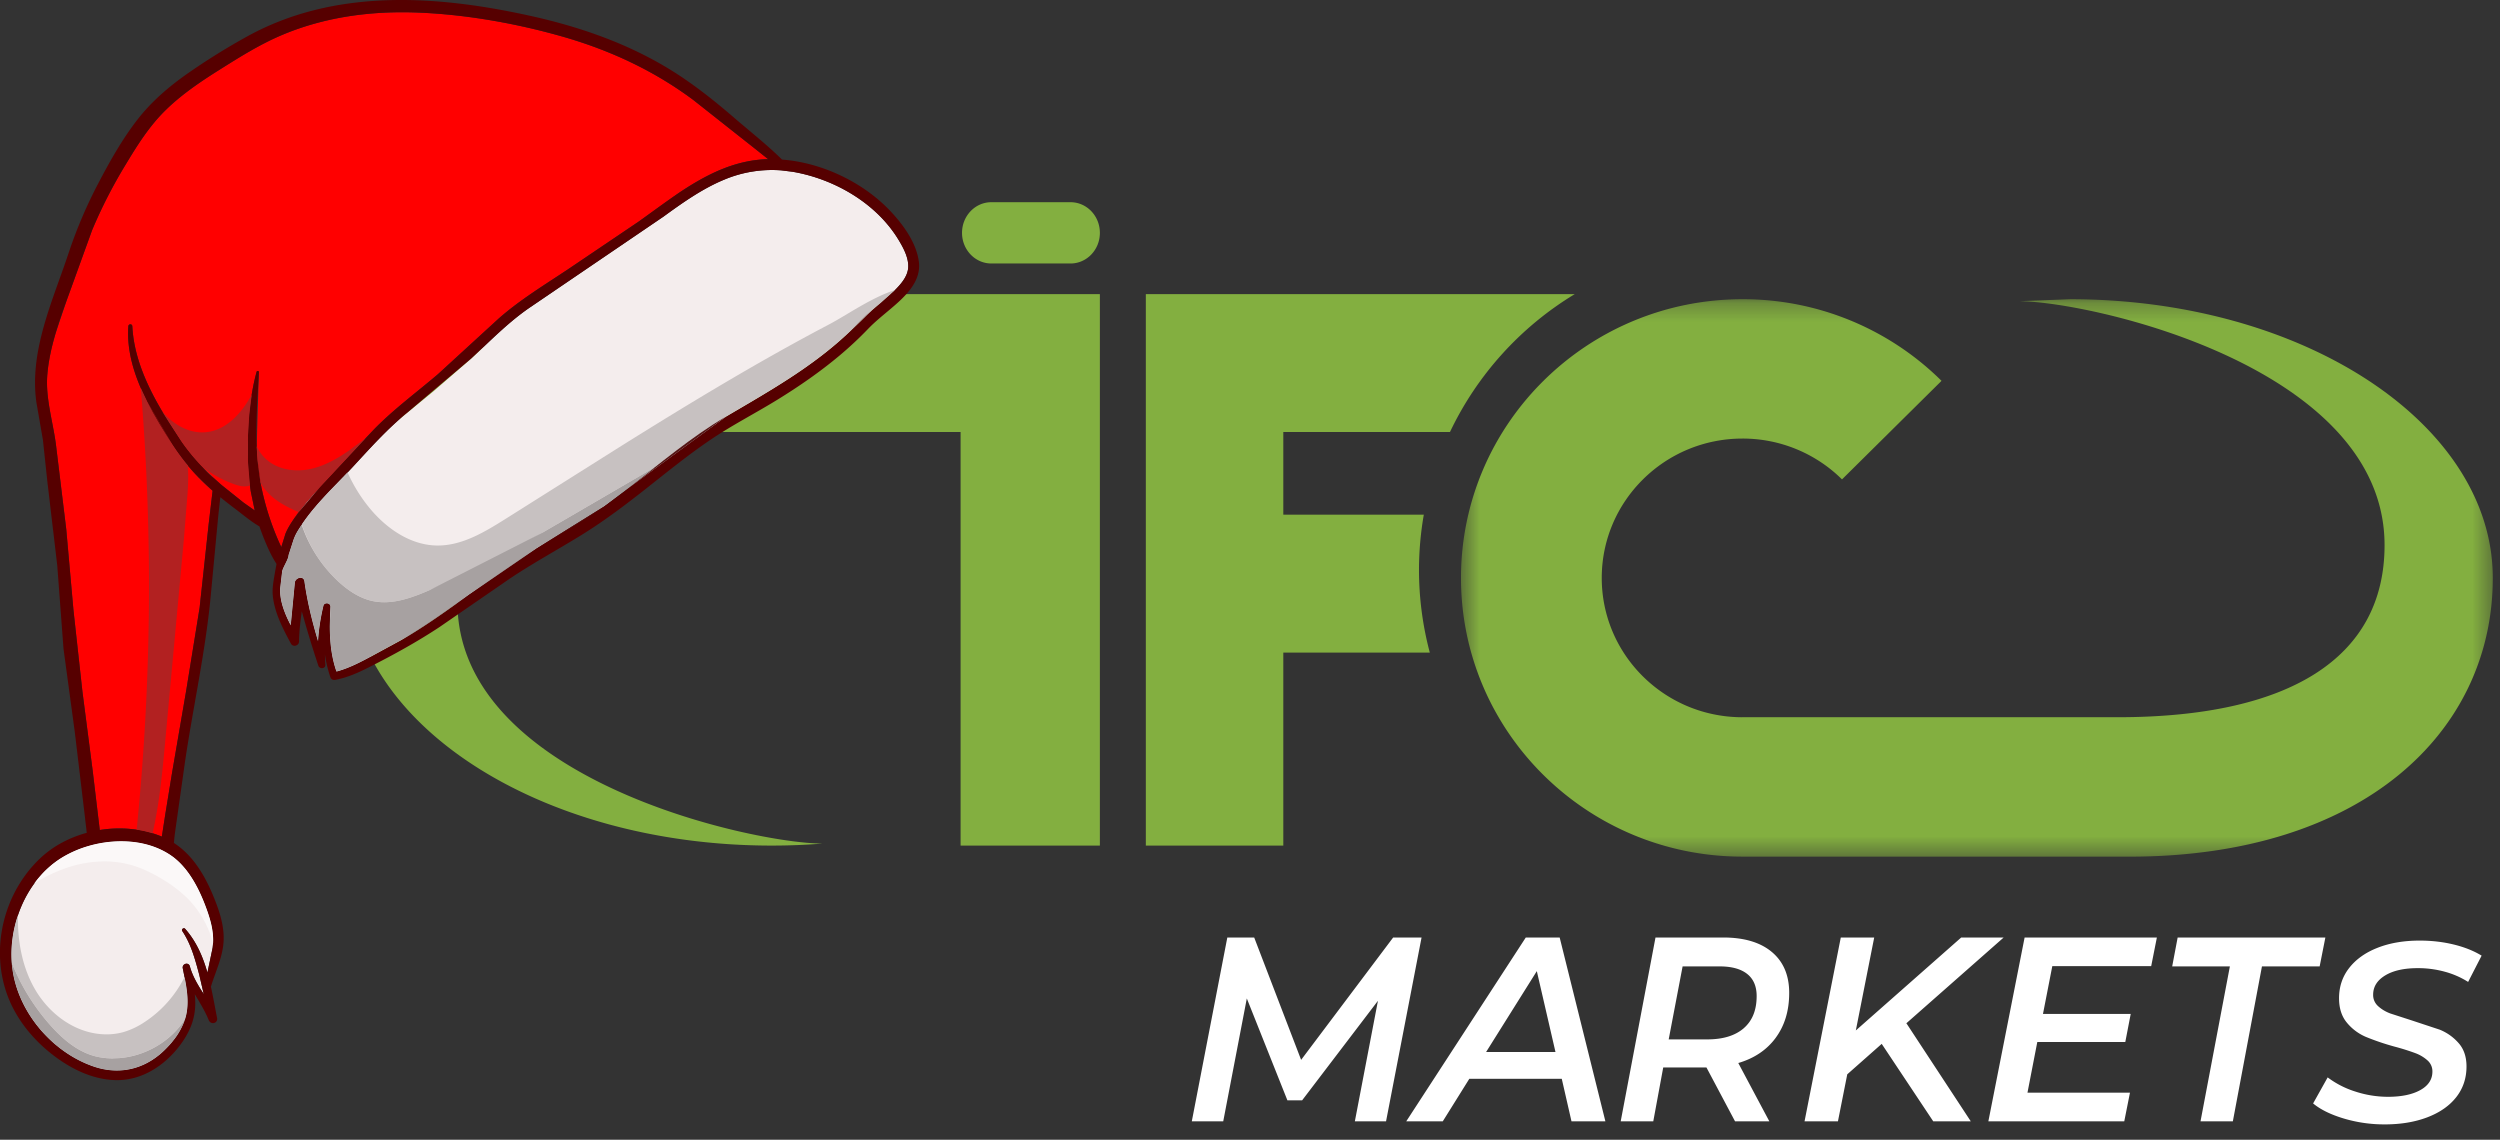
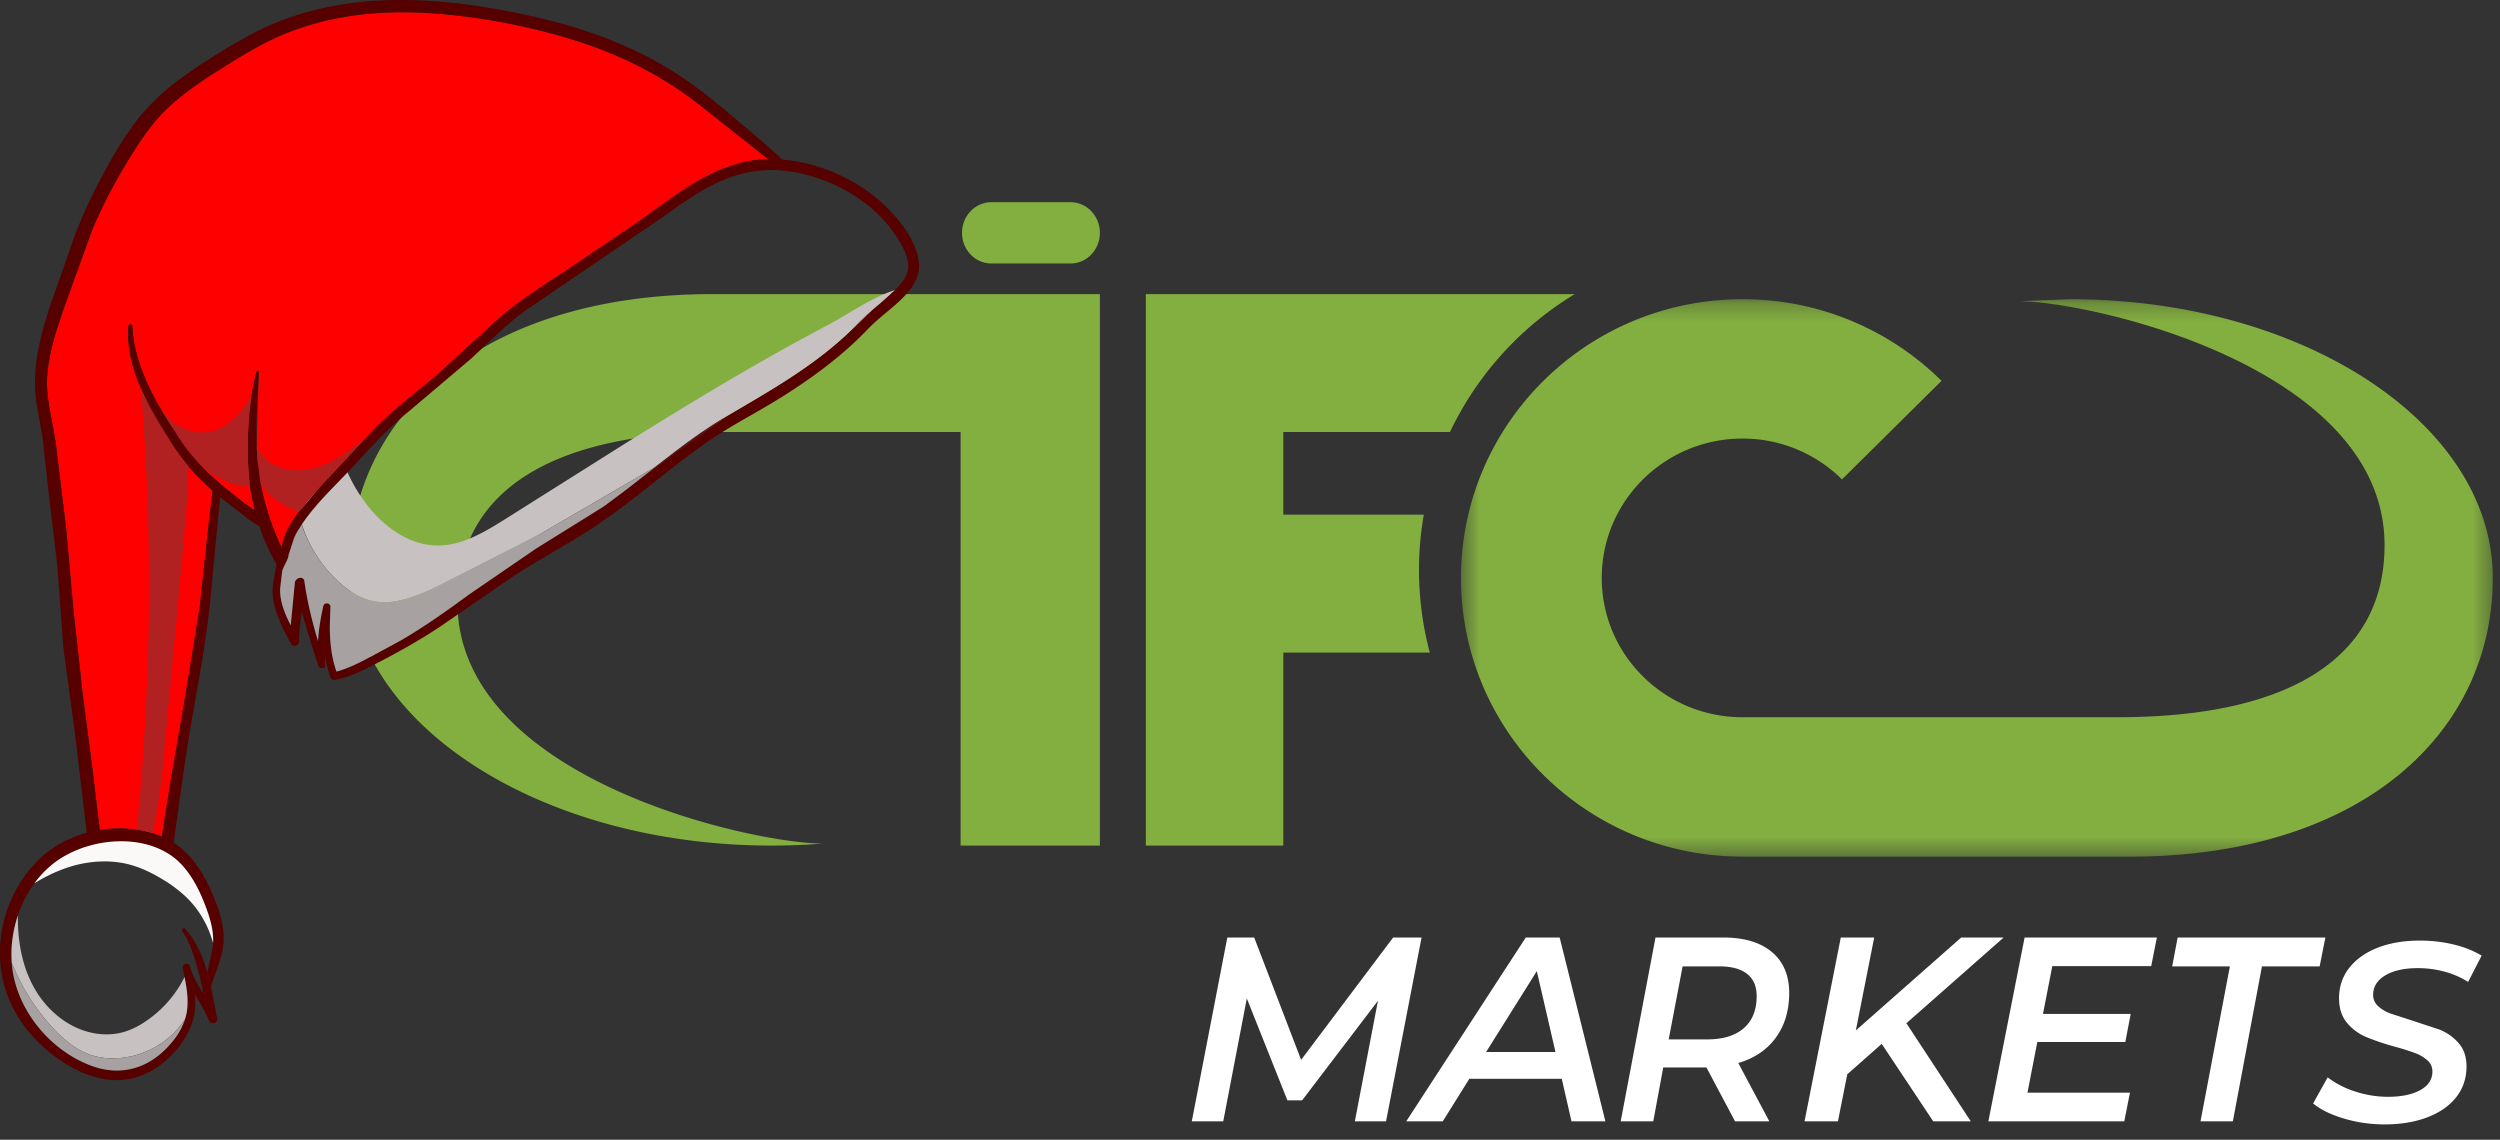
<svg xmlns="http://www.w3.org/2000/svg" xmlns:xlink="http://www.w3.org/1999/xlink" width="136" height="62">
  <rect width="100%" height="100%" fill="#333333" stroke="none" />
  <defs>
    <path id="a" d="M.478.277h56.13v30.325H.478z" />
  </defs>
  <g fill="none" fill-rule="evenodd">
    <g transform="translate(79 16)">
      <mask id="b" fill="#fff">
        <use xlink:href="#a" />
      </mask>
      <path d="m33.604.277-2.766.109C34.653.393 50.72 3.93 50.72 13.655c0 6.146-5.189 9.362-14.515 9.362H15.738v.001c-4.204-.028-7.603-3.41-7.603-7.578 0-4.187 3.428-7.582 7.656-7.582a7.67 7.67 0 0 1 5.414 2.221l5.414-5.361A15.34 15.34 0 0 0 15.791.277C7.335.277.478 7.066.478 15.44c0 8.356 6.828 15.132 15.26 15.161v.002h21.095c12.705 0 19.775-6.788 19.775-15.163S46.309.277 33.604.277" fill="#83af40" mask="url(#b)" />
    </g>
    <path d="M19 31c0 8.285 10.29 15 22.984 15 .936 0 1.857-.038 2.764-.109-3.812-.007-19.863-3.506-19.863-13.127 0-6.081 5.184-9.262 14.501-9.262h12.87V46h7.577V16H38.757C26.064 16 19 22.715 19 31m39.237-20h-4.308c-.881 0-1.595.746-1.595 1.667s.715 1.667 1.595 1.667h4.308c.882 0 1.596-.746 1.596-1.667S59.119 11 58.237 11M78.88 23.499A17.6 17.6 0 0 1 85.667 16H62.333v30h7.479V35.5h7.969a17.545 17.545 0 0 1-.588-4.501 17.56 17.56 0 0 1 .262-3h-7.643v-4.5h9.068z" fill="#83af40" />
    <path d="m77.333 51-1.932 10h-1.697l1.256-6.557-4.125 5.416h-.8l-2.208-5.544L66.544 61h-1.71l1.932-10h1.462l2.553 6.657L75.788 51zm7.285 6.229-1.015-4.4-2.759 4.4h3.773zm.343 1.458h-5.03L78.487 61H76.5l6.503-10h1.843l2.487 10h-1.844l-.529-2.313zm9.898-2.751c.468-.405.703-.987.703-1.75 0-.533-.174-.935-.52-1.207s-.845-.407-1.494-.407h-2.014l-.757 3.971h2.095c.857 0 1.519-.202 1.988-.607m1.744.514c-.487.663-1.167 1.122-2.041 1.378L96.252 61h-1.866l-1.555-2.929h-2.352L89.938 61h-1.772l1.893-10h3.677c1.145 0 2.03.264 2.657.792s.939 1.27.939 2.222c0 .962-.243 1.774-.73 2.436m7.101-.792L107.211 61h-2.043l-2.803-4.214-1.874 1.657L99.984 61h-1.817l1.972-10h1.818l-1 5.057L106.69 51H109l-5.269 4.644zm7.942-3.101-.507 2.6h4.773l-.295 1.528h-4.787l-.535 2.757h5.576L115.56 61h-7.393l1.972-10h7.195l-.309 1.557zm9.66.015h-3.138l.297-1.572h8.036l-.311 1.572h-3.139L121.467 61h-1.759zm6.197 8.275c-.71-.213-1.266-.486-1.669-.82l.792-1.417a4.97 4.97 0 0 0 1.504.77 5.707 5.707 0 0 0 1.777.286c.739 0 1.326-.124 1.763-.368s.654-.581.654-1.006a.787.787 0 0 0-.266-.605 2.08 2.08 0 0 0-.662-.396 12.34 12.34 0 0 0-1.101-.347 13.56 13.56 0 0 1-1.583-.534 2.72 2.72 0 0 1-1.036-.771c-.287-.343-.431-.787-.431-1.333 0-.63.184-1.18.554-1.652s.885-.838 1.547-1.097 1.425-.389 2.288-.389c.652 0 1.271.072 1.856.215s1.088.345 1.511.604l-.734 1.43a4.603 4.603 0 0 0-1.267-.555 5.51 5.51 0 0 0-1.468-.195c-.748 0-1.341.132-1.777.397s-.655.613-.655 1.048a.81.81 0 0 0 .273.625c.182.166.403.299.662.396l1.137.368 1.554.514c.404.166.746.411 1.029.735s.424.746.424 1.264c0 .639-.185 1.194-.554 1.666s-.892.839-1.568 1.098-1.451.389-2.324.389a7.69 7.69 0 0 1-2.231-.32" fill="#fff" />
-     <path d="m.64 52.375.048.432c.348 2.322 2.182 4.45 4.401 5.21 1.402.48 2.769.161 3.838-.864.491-.47.937-1.062 1.142-1.72l.048-.173c.168-.696.058-1.413-.079-2.11l-.095-.476c-.049-.25.317-.357.385-.106.15.552.449 1.035.757 1.515l-.247-1.059c-.218-.818-.445-1.669-.924-2.378-.062-.092.082-.204.156-.12.611.688.965 1.515 1.213 2.384l.285-1.354.023-.252c.031-.601-.114-1.177-.316-1.748-.383-1.088-.974-2.32-1.948-3.002l-.046-.032a4.18 4.18 0 0 0-.561-.316c-.974-.451-2.131-.535-3.226-.341-.237.041-.47.096-.699.163a6.03 6.03 0 0 0-1.375.594 5.273 5.273 0 0 0-1.551 1.432A6.41 6.41 0 0 0 .972 49.8a6.61 6.61 0 0 0-.334 2.576m15.178-18.359.224-2.323a.267.267 0 0 1 .054-.133h.001a.335.335 0 0 1 .056-.057c.143-.112.377-.107.409.12.155 1.115.422 2.189.741 3.256.039-.647.141-1.291.292-1.92.05-.21.395-.17.382.052-.068 1.188-.067 2.391.328 3.522.603-.161 1.167-.439 1.716-.732l1.811-.984c1.285-.741 2.5-1.615 3.699-2.486l3.651-2.501 3.678-2.291 2.784-2.135 3.845-2.738c2.36-1.388 4.729-2.712 6.726-4.617l1.243-1.196 1.23-1.074.021-.021c.134-.136.273-.287.392-.45.168-.231.295-.49.308-.772.024-.511-.251-1.029-.504-1.453-1.197-2.006-3.474-3.331-5.741-3.732l-.038-.007-.621-.077h-.001a6.7 6.7 0 0 0-3.105.505c-1.196.495-2.266 1.257-3.307 2.013l-7.28 4.95c-1.171.805-2.148 1.817-3.187 2.778l-2.04 1.772-1.421 1.158c-1.097.887-2.025 1.934-2.981 2.966l-.273.29c-.865.91-1.784 1.784-2.488 2.829-.192.285-.365.56-.467.871l-.259.802.001-.001c.01.202-.323.688-.349.894l-.108.931c-.025.678.25 1.363.576 1.992" fill="#f4eded" />
    <path d="m3.069 24.394.535 4.392.393 4.405.488 4.432.557 4.295.386 3.235a6.617 6.617 0 0 1 2.006-.017 5.86 5.86 0 0 1 .864.194 5.3 5.3 0 0 1 .506.182l.012-.077.182-1.173.362-2.221.767-4.461.732-4.521.493-4.555.214-1.809-.006-.005a12.262 12.262 0 0 1-1.347-1.369 10.99 10.99 0 0 1-.853-1.163c-.6-.942-1.235-1.965-1.699-3.042s-.76-2.209-.678-3.369c.009-.138.209-.14.216 0 .085 1.651.783 3.213 1.634 4.647l.996 1.556c.351.519.752 1.001 1.185 1.452l.645.631.334.299.072.062 1.181.945.611.432-.212-1.019-.05-.346a16.49 16.49 0 0 1-.108-2.693 17.7 17.7 0 0 1 .205-2.243c.068-.418.155-.833.267-1.245.018-.067.127-.056.124.017l-.119 4.035a13.83 13.83 0 0 0 .21 1.993l.064.319a14.65 14.65 0 0 0 1.064 3.172l.226-.725c.125-.311.313-.596.503-.872l.213-.298c.348-.469.735-.91 1.133-1.338l2.509-2.693.446-.463c1.076-1.105 2.325-2.02 3.496-3.02l3.292-3.016c1.131-.996 2.431-1.794 3.685-2.623l3.924-2.649 2.215-1.579c1.45-.971 2.996-1.77 4.79-1.825l.052-.001-.779-.619-3.282-2.593c-2.151-1.605-4.558-2.723-7.135-3.459-2.53-.72-5.19-1.192-7.82-1.303-2.552-.107-5.129.235-7.489 1.245-1.196.512-2.294 1.207-3.393 1.898-1.006.633-1.993 1.304-2.848 2.134-.908.88-1.574 1.941-2.222 3.02a26.79 26.79 0 0 0-1.806 3.535l-1.396 3.856-.593 1.767c-.216.732-.385 1.476-.448 2.232-.114 1.35.35 2.689.493 4.022" fill="red" />
    <path d="M.687 52.807c.348 2.322 2.182 4.45 4.401 5.21 1.402.48 2.769.161 3.838-.864.533-.511 1.014-1.166 1.191-1.893.207-.855-.007-1.743-.174-2.586-.049-.25.317-.357.385-.106.15.552.449 1.035.757 1.515l-.247-1.059c-.218-.818-.445-1.669-.924-2.378-.062-.092.082-.204.156-.12.611.688.965 1.515 1.213 2.384l.285-1.354c.093-.693-.063-1.35-.292-2.001-.383-1.088-.974-2.32-1.948-3.002l-.046-.032a4.179 4.179 0 0 0-.561-.316c-.974-.451-2.131-.535-3.226-.341-.237.041-.47.096-.699.163a6.03 6.03 0 0 0-1.375.594C1.378 47.837.343 50.511.687 52.808m9.44-15.228.732-4.521.493-4.555.214-1.809-.006-.005a11.71 11.71 0 0 1-2.2-2.532c-1.2-1.884-2.54-4.092-2.378-6.411.009-.138.209-.14.216 0 .116 2.269 1.392 4.37 2.631 6.203.519.768 1.149 1.456 1.831 2.083l.334.299.072.062 1.181.945.611.432-.212-1.019c-.161-1.004-.192-2.025-.158-3.039.04-1.181.162-2.347.472-3.488.018-.067.127-.056.124.017-.111 2.114-.295 4.255.155 6.347a14.65 14.65 0 0 0 1.064 3.172l.226-.725c.125-.311.313-.596.503-.872.4-.582.865-1.119 1.346-1.636l2.955-3.156c1.076-1.105 2.325-2.02 3.496-3.02l3.292-3.016c1.131-.996 2.431-1.794 3.685-2.623l3.924-2.649c2.119-1.511 4.274-3.32 7.006-3.404l.052-.001-.779-.619-3.282-2.593c-2.151-1.605-4.558-2.723-7.135-3.459C28.06 1.268 25.4.796 22.77.685 20.218.578 17.641.92 15.281 1.93c-1.196.512-2.294 1.207-3.393 1.898-1.006.633-1.993 1.304-2.848 2.134-.908.88-1.574 1.941-2.222 3.02a26.79 26.79 0 0 0-1.806 3.535l-1.396 3.856c-.463 1.289-.927 2.625-1.041 3.999-.114 1.35.35 2.689.493 4.022l.535 4.392.393 4.405.488 4.432.557 4.295.386 3.235c1.148-.184 2.342-.074 3.377.359l.012-.077.182-1.173.362-2.221.767-4.461m5.689-3.562.224-2.323a.267.267 0 0 1 .054-.133h.001a.335.335 0 0 1 .056-.057c.143-.112.377-.107.409.12.155 1.115.422 2.189.741 3.256.039-.647.141-1.291.292-1.92.05-.21.395-.17.382.052-.068 1.188-.067 2.391.328 3.522.603-.161 1.167-.439 1.716-.732l1.811-.984c1.285-.741 2.5-1.615 3.699-2.486l3.651-2.501 3.678-2.291c2.233-1.592 4.257-3.478 6.629-4.873 2.36-1.388 4.729-2.712 6.726-4.617l1.243-1.196 1.252-1.095c.323-.328.677-.74.7-1.223.024-.511-.251-1.029-.504-1.453-1.197-2.006-3.474-3.331-5.741-3.732l-.038-.007-.621-.077h-.001a6.7 6.7 0 0 0-3.105.505c-1.196.495-2.266 1.257-3.307 2.013l-7.28 4.95c-1.171.805-2.148 1.817-3.187 2.778l-3.461 2.93c-1.097.887-2.025 1.934-2.981 2.966-.941 1.017-1.983 1.964-2.761 3.119-.186.275-.363.554-.467.871l-.259.802.001-.001c.01.202-.323.688-.349.894l-.108.931c-.025.678.25 1.363.576 1.992M2.237 46.645c.685-.634 1.552-1.087 2.482-1.34l-.118-1.019-.533-4.468-.613-4.523-.341-4.54-.534-4.523-.245-2.296-.354-2.043c-.401-2.815.901-5.557 1.766-8.171a25.329 25.329 0 0 1 1.601-3.75c.62-1.186 1.296-2.39 2.117-3.45.754-.974 1.683-1.778 2.686-2.485a36.308 36.308 0 0 1 3.232-2.02C18.192-.664 23.799-.27 28.988.893c2.644.593 5.254 1.513 7.562 2.952 1.206.752 2.325 1.644 3.4 2.571.86.742 1.778 1.462 2.593 2.265h.001c2.17.164 4.397 1.229 5.872 2.78.709.747 1.449 1.754 1.573 2.804.128 1.08-.784 1.897-1.53 2.53-.419.356-.849.695-1.231 1.092a19.83 19.83 0 0 1-1.549 1.448c-1.062.892-2.206 1.681-3.386 2.408-1.208.744-2.475 1.39-3.652 2.187-1.185.803-2.298 1.706-3.421 2.593-1.139.9-2.294 1.778-3.528 2.545-1.317.818-2.685 1.553-3.973 2.419l-3.812 2.626c-1.224.809-2.5 1.51-3.809 2.173-.596.303-1.207.58-1.869.699-.117.02-.218-.031-.257-.147a7.02 7.02 0 0 1-.296-1.232c.002.185.01.37.024.556.017.227-.316.25-.381.052a58.514 58.514 0 0 1-.901-2.962c-.073.546-.146 1.092-.149 1.645-.001.229-.326.329-.44.119-.439-.813-.923-1.734-.993-2.672-.029-.388.052-.781.115-1.162.027-.165.064-.334.091-.505-.262-.404-.465-.848-.652-1.303-.1-.243-.192-.489-.276-.737-.463-.267-.895-.637-1.319-.956a25.846 25.846 0 0 1-.809-.632l-.11.991-.43 4.562c-.297 2.986-.952 5.92-1.388 8.886l-.352 2.492-.19 1.35c-.023.173-.037.349-.056.526 1.026.665 1.67 1.743 2.141 2.881.305.736.582 1.544.567 2.35-.015.894-.417 1.7-.679 2.538a.22.22 0 0 1-.018.041c.127.57.226 1.147.337 1.706.06.301-.339.399-.452.124-.202-.497-.487-.951-.758-1.411.028.295.035.592.002.888-.08.733-.413 1.381-.86 1.957-.828 1.069-2.054 1.857-3.44 1.829-1.307-.026-2.534-.66-3.536-1.459C1.73 56.475.87 55.4.407 54.154c-.959-2.588-.189-5.639 1.829-7.509" fill="#560000" />
-     <path d="m34.163 26.566 5.325-3.9c2.36-1.388 4.729-2.712 6.726-4.617l1.243-1.196.422-.351-.422.351c-.442.372-.826.798-1.243 1.196-1.997 1.905-4.366 3.229-6.726 4.617-1.361.8-2.608 1.763-3.845 2.738l-1.48 1.162" fill="#cfcece" />
    <path d="M20.901 32.762c.84 0 1.681-.32 2.465-.658 2.122-.916 4.166-2.003 6.175-3.145l6.102-3.555 3.845-2.738c2.36-1.388 4.729-2.712 6.726-4.617l1.243-1.196.422-.351.029-.024.02-.017.019-.016.74-.666c-1.278.405-2.626 1.365-3.571 1.861-3.87 2.034-7.612 4.301-11.317 6.618l-6.32 3.984c-1.125.707-2.335 1.434-3.661 1.434h-.042c-1.449-.017-2.759-.927-3.679-2.047a8.471 8.471 0 0 1-1.189-1.932l-.963.999c-.549.577-1.08 1.169-1.525 1.83a7.29 7.29 0 0 0 1.998 3.119c.537.491 1.166.911 1.878 1.056.201.041.402.059.604.059" fill="#c7c1c1" />
    <path d="m17.946 26.698.963-.999-.963.999m16.217-.132 5.325-3.9c2.36-1.388 4.729-2.712 6.726-4.617l1.243-1.196c-.442.372-.826.798-1.243 1.196-1.997 1.905-4.366 3.229-6.726 4.617-1.904 1.119-3.583 2.554-5.325 3.9" fill="#541414" />
    <path d="M15.955 29.399a2.6 2.6 0 0 1 .224-.489c-.09.155-.168.317-.224.489m.204-.476v-.001.001" fill="#cfcece" />
    <path d="M18.304 36.533c.603-.161 1.167-.439 1.716-.732l1.811-.984c1.285-.741 2.5-1.615 3.699-2.486l3.651-2.501 3.678-2.291 1.288-.96-1.288.96c-1.179.841-2.44 1.541-3.678 2.291-1.265.766-2.455 1.633-3.651 2.501l-3.699 2.486-1.811.984c-.549.293-1.114.571-1.716.732-.28-.8-.362-1.635-.362-2.476 0 .841.082 1.677.362 2.476m-2.116-7.64.223-.351-.223.351m17.921-2.279.036-.027-.036.027" fill="#541414" />
    <path d="M18.304 36.533c.603-.161 1.167-.439 1.716-.732l1.811-.984c1.285-.741 2.5-1.615 3.699-2.486l3.651-2.501 3.678-2.291 1.288-.96 1.496-1.175-6.102 3.555-6.175 3.145c-.784.339-1.625.658-2.465.658-.202 0-.403-.018-.604-.059-.712-.145-1.342-.565-1.878-1.056a7.443 7.443 0 0 1-2.008-3.105l-.223.351a2.591 2.591 0 0 0-.233.505l-.259.802.001-.001c-.001.217-.324.691-.349.894l-.108.931-.002.087c0 .65.265 1.303.578 1.905l.224-2.323a.267.267 0 0 1 .054-.133h.001a.335.335 0 0 1 .056-.057.33.33 0 0 1 .199-.072c.1 0 .19.057.21.192.155 1.115.422 2.189.741 3.256.039-.647.141-1.291.292-1.92.022-.094.104-.138.186-.138.098 0 .197.063.197.178l-.034 1.057c0 .841.082 1.677.362 2.476" fill="#a7a1a1" />
    <path d="M16.053 28.132c.391-.564.843-1.086 1.31-1.589l-1.119 1.323-.191.265" fill="#ceb5b5" />
    <path d="M16.244 27.866c.344-.463.726-.9 1.119-1.323l.014-.015.044-.047.043-.047.045-.048.049-.052 2.328-2.498-.807.608c-.694.488-1.446.929-2.28 1.087a3.244 3.244 0 0 1-.6.056c-.655 0-1.31-.203-1.774-.656a2.186 2.186 0 0 1-.461-.654l.047.774.163 1.219c.454.747 1.052 1.129 1.917 1.52l.153.075" fill="#b22121" />
    <path d="M16.053 28.132c.395-.569.851-1.096 1.324-1.603l.044-.047-.044.047-.014.015a14.526 14.526 0 0 0-1.31 1.589m1.326-1.608.078-.085-.078.085m.047-.051.075-.081-.075.081m.039-.041.089-.096-.089.096m.097-.103 2.324-2.493-2.324 2.493m-3.388-.058a12.66 12.66 0 0 1-.163-1.219l.163 1.219" fill="#560000" />
    <path d="m14.238 26.589-.1-.259.094.246" fill="#ceb5b5" />
    <path d="m14.235 26.576-.082-.246-.018-.057.1.303" fill="#560000" />
    <path d="m11.659 26.033-.645-.631a10.934 10.934 0 0 1-1.168-1.427c.516.758 1.139 1.438 1.814 2.058m1.8-.888-.001-.024.001.024m-.001-.017-.001-.035.001.035m0-.017-.002-.05.002.05m.011-.066-.014-.619.016-.714.084-1.142-.084 1.142-.002 1.333m-3.649-1.037-.016-.023.016.023" fill="#ceb5b5" />
    <path d="M13.301 26.46c.08 0 .159-.01.237-.033a.47.47 0 0 0 .057-.021l-.106-1.279-.001-.028-.001-.025v-.027l.002-1.334.068-1.142.137-1.101c-.57 1.042-1.423 1.98-2.573 2.049l-.125.003c-.833 0-1.618-.484-2.161-1.128l.996 1.556.016.023c.348.511.743.985 1.17 1.429a6.22 6.22 0 0 0 1.718.937c.183.065.378.121.569.121" fill="#b22121" />
    <path d="M11.659 26.033c-.675-.62-1.298-1.3-1.814-2.058l-.017-.025c.519.768 1.149 1.456 1.831 2.083m1.778-1.606.03-.714-.03.714m.119-1.86.137-1.097-.137 1.097M8.793 45.506l-.382-.142.382.142" fill="#560000" />
    <path d="M11.519 26.654a11.69 11.69 0 0 1-2.16-2.496 10.99 10.99 0 0 0 .853 1.163c.399.477.838.921 1.307 1.333" fill="#ceb5b5" />
    <path d="M8.299 45.328c.377-1.629.533-3.302.686-4.969l1.017-11.014.207-2.575c.028-.482.045-.971.003-1.451a10.99 10.99 0 0 1-.853-1.163l-1.346-2.292-.353-.75c.661 7.99.584 16.042-.226 24.019.294.044.584.108.864.194" fill="#b22121" />
    <path d="m9.36 24.157-1.346-2.292c.408.803.888 1.571 1.346 2.292" fill="#560000" />
    <path d="m11.544 26.73-.045-.039.045.039m-.021-.018-.044-.039.044.039" fill="#ceb5b5" />
    <path d="M9.456 56.567a3.64 3.64 0 0 0 .623-1.167l-.01.032c-.128.408-.348.79-.613 1.134m.568-1.167.091-.14-.091.14M.685 52.791l-.045-.417a6.603 6.603 0 0 1 .03-1.242l-.003.023a6.26 6.26 0 0 0 .017 1.636m.253-2.944" fill="#cfcece" />
    <path d="M6.128 57.574a4.71 4.71 0 0 0 .369-.015c1.433-.114 2.812-.923 3.573-2.127l.01-.032.039-.141.005-.021.009-.039c.122-.569.069-1.14-.028-1.703l-.065-.347a6.267 6.267 0 0 1-2.177 2.453 4.201 4.201 0 0 1-1.159.547 3.4 3.4 0 0 1-.907.12 3.77 3.77 0 0 1-.572-.044c-1.393-.213-2.604-1.179-3.314-2.396-.705-1.206-.959-2.634-.937-4.031l-.007.021-.007.02a6.612 6.612 0 0 0-.32 2.536 11.627 11.627 0 0 0 2.111 3.411c.66.739 1.452 1.413 2.409 1.668.315.084.642.12.968.12" fill="#c7c1c1" />
    <path d="M9.456 56.567c.303-.392.547-.835.662-1.308l-.038.14a3.63 3.63 0 0 1-.624 1.167m.635-1.289.016-.07-.016.07m.01-.044.005-.023-.005.023m.032-.045c.121-.558.067-1.13-.03-1.693.097.563.151 1.134.03 1.693M.685 52.792a3.986 3.986 0 0 1-.031-1.625 3.95 3.95 0 0 0 .031 1.625m-.049-1.59.003-.026-.003.026m.024 1.644-.005-.032.005.032m5.698 5.39c.941 0 1.827-.371 2.57-1.083a5.37 5.37 0 0 0 .515-.567 5.274 5.274 0 0 1-.515.567c-.743.712-1.628 1.083-2.57 1.083a3.91 3.91 0 0 1-1.269-.219c-2.22-.759-4.053-2.888-4.401-5.21.348 2.322 2.182 4.45 4.401 5.21a3.91 3.91 0 0 0 1.269.219M.656 52.824" fill="#541414" />
    <path d="M6.358 58.236c.941 0 1.827-.371 2.57-1.083.181-.173.356-.364.515-.567l.012-.016a3.69 3.69 0 0 0 .615-1.136c-.761 1.204-2.14 2.014-3.573 2.127l-.369.015a3.76 3.76 0 0 1-.968-.12c-.958-.255-1.749-.929-2.409-1.668A11.627 11.627 0 0 1 .64 52.377l.045.417c.35 2.337 2.184 4.466 4.404 5.225a3.91 3.91 0 0 0 1.269.219" fill="#a7a1a1" />
    <path d="M6.358 58.236c.941 0 1.827-.371 2.57-1.083-.743.712-1.628 1.083-2.57 1.083a3.91 3.91 0 0 1-1.269-.219c-2.22-.759-4.053-2.888-4.401-5.21.348 2.322 2.182 4.45 4.401 5.21a3.91 3.91 0 0 0 1.269.219m3.053-1.619" fill="#532323" />
    <path d="m11.591 51.303.004-.161c0-.543-.136-1.067-.319-1.587-.383-1.088-.974-2.32-1.948-3.002l-.046-.032a4.179 4.179 0 0 0-.561-.316c-.651-.302-1.384-.439-2.125-.439a6.357 6.357 0 0 0-1.8.261 6.03 6.03 0 0 0-1.375.594l-.028.017c-.599.362-1.11.85-1.523 1.416a8.39 8.39 0 0 1 1.799-.858 6.444 6.444 0 0 1 2.017-.336c.45 0 .899.053 1.335.166.644.167 1.25.462 1.819.807a7.26 7.26 0 0 1 1.303.982c.486.472.877 1.04 1.153 1.658a5.57 5.57 0 0 1 .295.831" fill="#fbf8f8" />
  </g>
</svg>